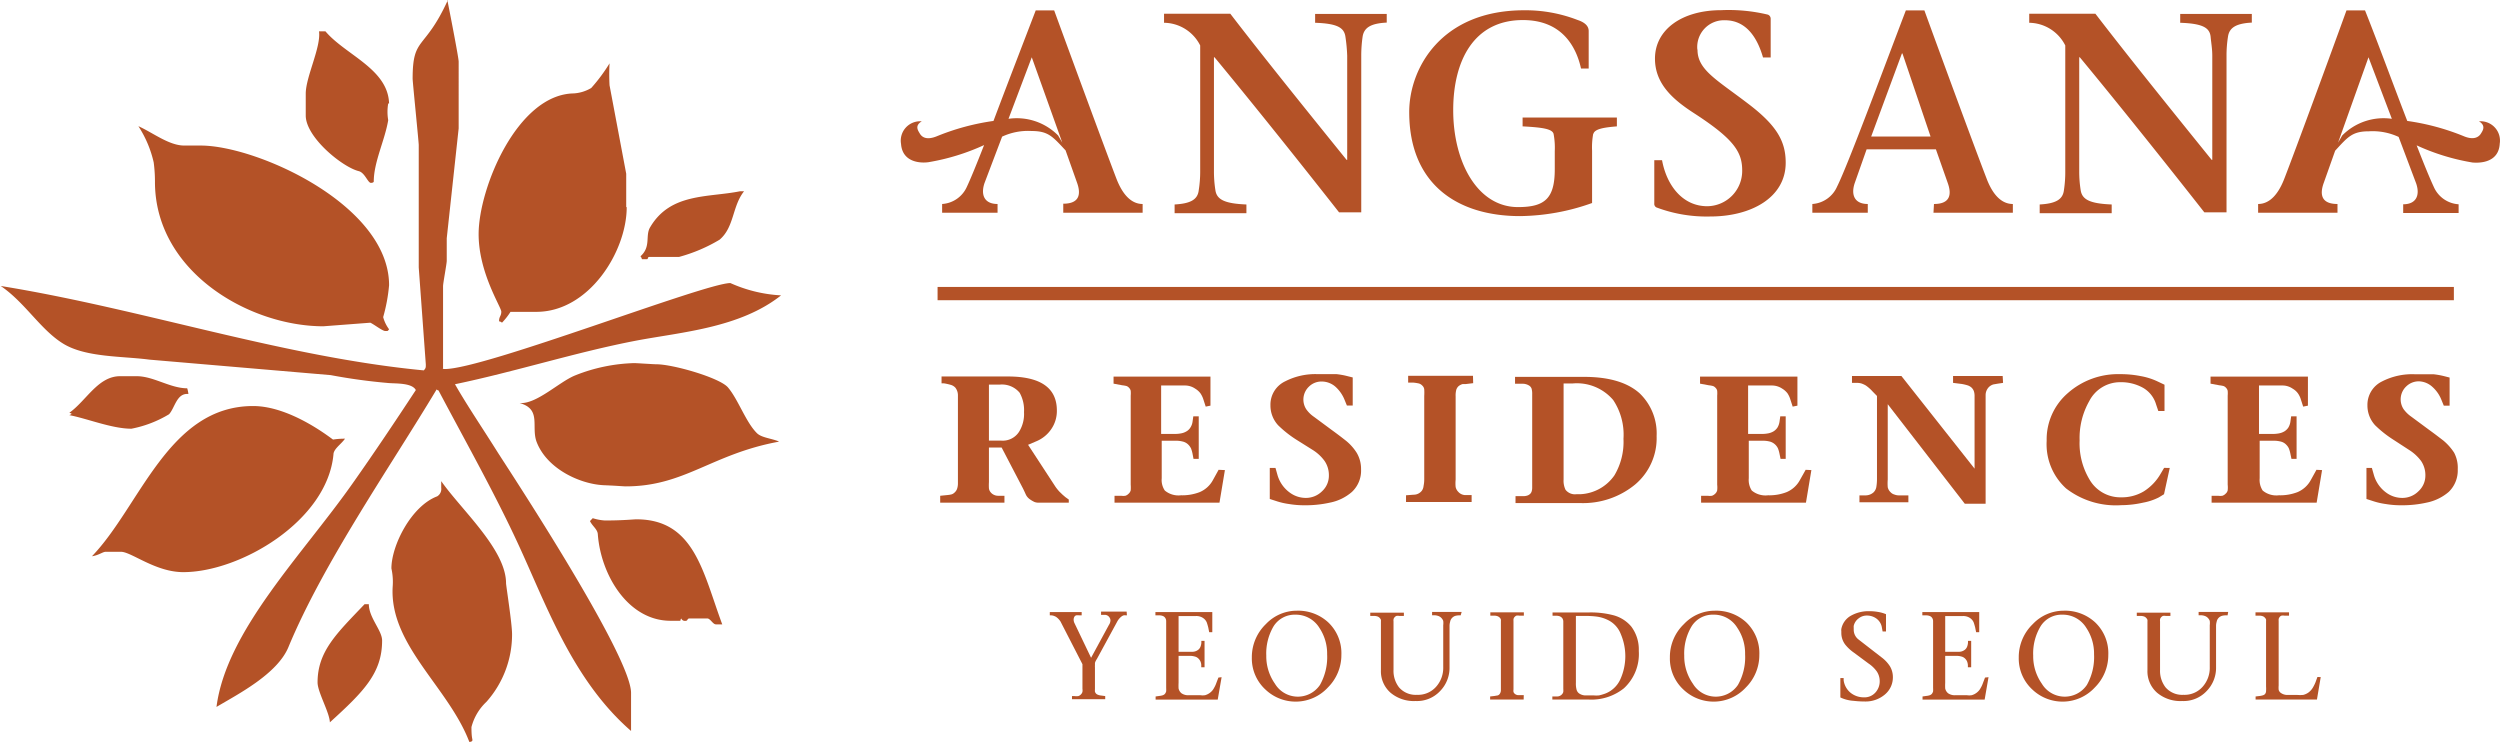
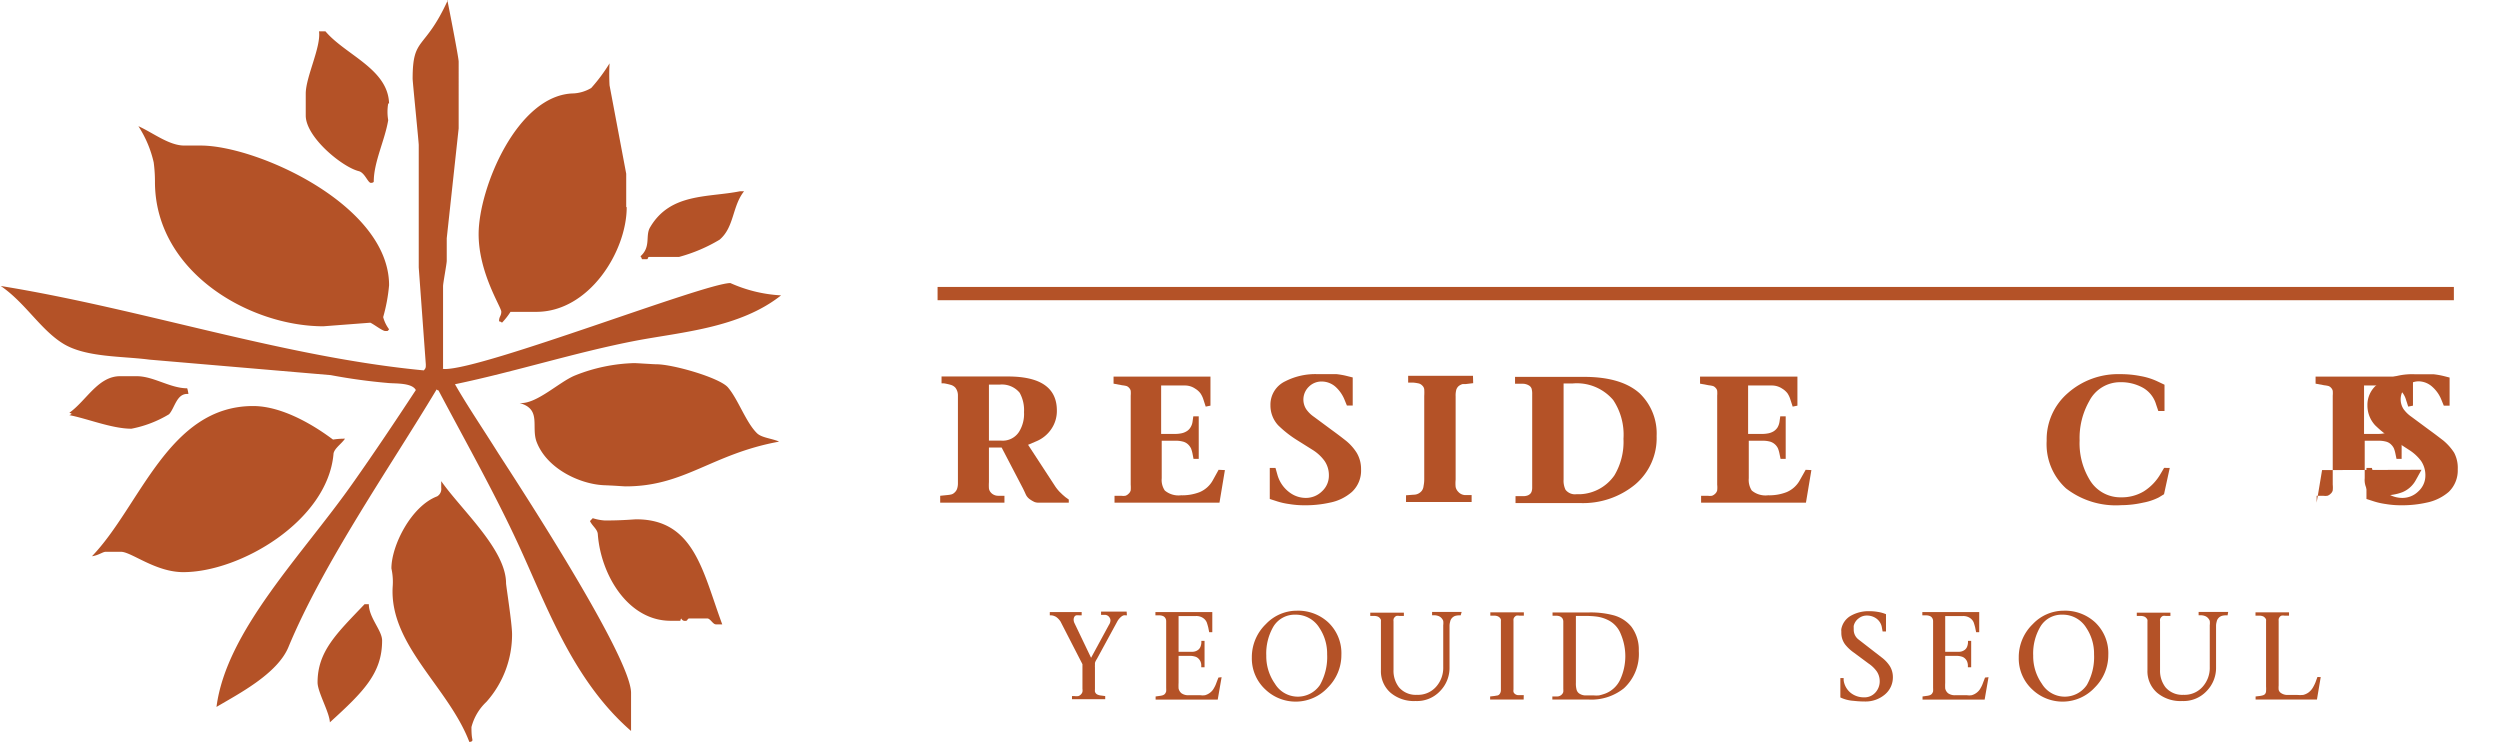
<svg xmlns="http://www.w3.org/2000/svg" width="200" height="59.33" viewBox="0 0 257.96 76.53">
  <path d="M91.54,81.65c.43,2.15,1.17,6,1.17,6.36V94.9l-1.23,11.34v2.32c0,.31-.38,2.31-.38,2.62v8.46s-.12.09.19.09c4.1,0,26.84-8.87,29.46-8.87a14.64,14.64,0,0,0,5.23,1.27c-4.26,3.37-10.26,3.78-15,4.68C104.8,118,98.57,120,92.33,121.3c1.23,2.16,2.88,4.59,4.39,7,.92,1.46,13.86,21.06,13.78,24.89v3.89c-5.68-4.93-8.42-12.13-11.1-18.08-2.57-5.75-5.7-11.26-8.77-17.06a.28.28,0,0,1-.19-.11c-4.74,7.92-11.68,17.88-15.29,26.58-1.15,2.81-5.29,4.91-7.43,6.19,1-7.82,8.81-15.64,14-23,2.22-3.14,4.49-6.53,6.57-9.7-.39-.74-2-.66-2.78-.72a59.55,59.55,0,0,1-6-.82l-18.73-1.6c-2.78-.37-6.56-.21-8.9-1.66s-3.92-4.24-6.43-5.94c14.6,2.36,29.15,7.33,43.66,8.71.22-.23.21-.31.21-.62l-.73-10V96.61c0-.31-.63-6.52-.63-6.83,0-4.45,1.21-2.81,3.64-8.13" transform="translate(-45.39 -81.65)" fill="#b45227" />
  <path d="M125.74,127.2c-.78-.32-1.76-.38-2.24-.84-1.16-1.14-1.94-3.49-3-4.73-.85-1-5.67-2.39-7.39-2.39-.31,0-2-.12-2.29-.12a17.62,17.62,0,0,0-6.09,1.27c-1.66.67-4,3-5.74,2.85,2.3.63,1.18,2.43,1.76,4,1.07,2.81,4.51,4.37,6.93,4.48,1.48.06,2,.12,2.28.12,6.07,0,8.84-3.33,15.78-4.61m-6.11-20.84c1.53-1.29,1.3-3.46,2.53-5h-.43c-3.28.66-7.17.15-9.26,3.71-.53.88.12,2-1,3a.57.57,0,0,1,.15.3h.55c.15-.14,0-.24.29-.24h3a16.52,16.52,0,0,0,4.2-1.79M110,103V99.58l-1.72-9.13a21,21,0,0,1,0-2.26,17.5,17.5,0,0,1-1.89,2.54,4,4,0,0,1-1.82.56c-5.81.11-9.8,9.79-9.8,14.52,0,4,2.34,7.53,2.34,8s-.24.49-.23,1a.52.52,0,0,1,.3.14,7,7,0,0,0,.88-1.12h2.67c5.45,0,9.32-6.25,9.32-10.79m-19.14,28.3V132a.88.88,0,0,1-.42.87c-2.66,1-4.72,5.06-4.72,7.44a6.43,6.43,0,0,1,.13,1.9c-.34,6,5.76,10.35,7.91,16,.16,0,.34-.06.32-.22s-.1-.33-.1-1.31a5.43,5.43,0,0,1,1.54-2.6,10.43,10.43,0,0,0,2.65-7c0-1.1-.62-5-.62-5.24,0-3.48-4.6-7.56-6.69-10.54m-6-16.89a17.59,17.59,0,0,0,.62-3.33c0-8.28-13.65-14.41-19.43-14.41h-1.7c-1.58,0-3.21-1.31-4.74-2a11.49,11.49,0,0,1,1.58,3.74,15,15,0,0,1,.13,2c0,9.29,9.74,14.91,17.38,14.91l4.85-.37c.48.24,1.25.86,1.55.86s.23,0,.38-.18a3.61,3.61,0,0,1-.62-1.3m.62-22c-.11-3.58-4.5-5-6.57-7.45H78.3c.22,1.64-1.37,4.7-1.37,6.44v2.25c0,2.25,3.79,5.33,5.47,5.74.63.16.94,1.21,1.25,1.21s.3-.15.3-.15c0-2,1.15-4.26,1.49-6.32a5,5,0,0,1,0-1.72M64.71,121.72c-1.77,0-3.48-1.25-5.23-1.25h-1.7c-2.29,0-3.48,2.52-5.25,3.78a.47.47,0,0,1,.25.11,2.05,2.05,0,0,1-.25.13c1.79.33,4.39,1.4,6.41,1.4a11.85,11.85,0,0,0,3.88-1.49c.6-.63.79-2.22,2-2.09a3.09,3.09,0,0,0-.12-.59m-9.83,17.33c.68-.09,1.11-.46,1.42-.46h1.57c1.07,0,3.56,2.1,6.43,2.1,5.88,0,14.85-5.28,15.5-12.14,0-.57.82-1.08,1.19-1.63a7.42,7.42,0,0,0-1.23.09c-.06,0-4.29-3.46-8.25-3.46-8.75,0-11.66,10.35-16.63,15.5M83,144c-2.86,3-4.85,4.85-4.85,8.07,0,1,1.23,3.08,1.27,4.12,3.49-3.17,5.39-5.08,5.39-8.44,0-1.05-1.36-2.34-1.37-3.75Zm23.55-8.88-.29.3c.25.53.78.84.81,1.37.32,4.25,3.16,8.93,7.52,8.92h1a.42.42,0,0,1,.09-.24.4.4,0,0,0,.42.25c.31,0,.14-.25.45-.25h1.82c.31,0,.58.62.89.61h.65c-2-5.38-2.87-10.84-8.86-10.84-.31,0-1.29.12-3.26.12a5.21,5.21,0,0,1-1.25-.24" transform="translate(-45.39 -81.65)" fill="#b45227" />
-   <path d="M303.33,96.5a2,2,0,0,0-2.14-2.33c.77.46.36,1,.21,1.25s-.6.78-1.79.28a24.28,24.28,0,0,0-5.82-1.57c-1.4-3.62-3-8-4.36-11.41h-1.91c-1.75,4.84-5.3,14.49-6.39,17.3-.59,1.56-1.47,2.68-2.73,2.68v.9h8.19v-.9c-1.62,0-1.88-.92-1.41-2.2l1.17-3.3c1.31-1.42,1.76-2,3.48-2a6.35,6.35,0,0,1,3.07.58l1.81,4.8c.42,1.23,0,2.15-1.34,2.15v.9h5.72v-.9a3,3,0,0,1-2.56-1.79c-.35-.74-1-2.3-1.77-4.29a22.63,22.63,0,0,0,5.76,1.77c.8.07,2.67,0,2.81-1.89M292.2,93.91a6,6,0,0,0-5.12,1.72l-.43.74,3.14-8.81ZM277.75,84v-.91h-7.39V84c2.29.08,3.05.49,3.14,1.46.05.56.17,1.21.17,1.94V98.15h-.06c-3.87-4.79-8.42-10.42-12-15.08h-6.83V84a4.23,4.23,0,0,1,3.72,2.34v13a12.33,12.33,0,0,1-.14,1.94c-.12,1-.91,1.38-2.5,1.47v.9h7.43v-.9c-2.26-.09-3.05-.51-3.2-1.47a12.24,12.24,0,0,1-.15-1.94V87.56H260c4.37,5.28,9.33,11.52,12.85,16h2.29V87.38a12.24,12.24,0,0,1,.15-1.94c.14-1,.94-1.38,2.49-1.46M244.9,103.6h8.19v-.9c-1.27,0-2.15-1.12-2.73-2.68-1.09-2.81-4.64-12.46-6.4-17.3h-1.91c-2.46,6.45-6,16-7.1,18.19a3,3,0,0,1-2.55,1.79v.9h5.72v-.9c-1.35,0-1.76-.92-1.35-2.15L238,97.06h7.15l1.21,3.44c.47,1.28.21,2.2-1.41,2.2Zm-.3-7.86h-6.13l3.17-8.57h.06Zm-24.07-9a2.76,2.76,0,0,1,2.85-3c2.32,0,3.4,2,3.93,3.84h.79v-4a.45.45,0,0,0-.29-.42,17.35,17.35,0,0,0-4.81-.46c-4.05,0-6.84,2-6.84,5,0,2.58,1.82,4.2,4,5.61,4.11,2.66,5,4,5,5.92a3.64,3.64,0,0,1-3.61,3.7c-2.49,0-4.17-2.08-4.66-4.75h-.8v4.46a.41.41,0,0,0,.21.41,14.68,14.68,0,0,0,5.57.94c4.2,0,7.78-1.94,7.78-5.55,0-2.23-.94-3.87-3.93-6.13-3.2-2.44-5.17-3.46-5.17-5.52m-10.75,8.69c.12-.53,1.11-.68,2.43-.79v-.91H202.5v.91c2.05.11,3.08.26,3.2.79a7.71,7.71,0,0,1,.12,1.76v1.87c0,3-1,3.91-3.79,3.91-4.19,0-6.69-4.64-6.69-10,0-5.13,2.14-9.3,7.19-9.3,4,0,5.49,2.7,6,5h.79V84.85c0-.47-.33-.87-1.15-1.14a14.88,14.88,0,0,0-5.51-1c-8.57,0-11.86,6-11.86,10.5,0,7.48,5,10.74,11.44,10.74a22.69,22.69,0,0,0,7.43-1.35v-5.4a7.71,7.71,0,0,1,.12-1.76M188.48,84v-.91h-7.39V84c2.28.08,3,.49,3.13,1.46a16.72,16.72,0,0,1,.18,1.94V98.15h-.06c-3.87-4.79-8.42-10.42-12-15.08h-6.84V84a4.23,4.23,0,0,1,3.73,2.34v13a12.24,12.24,0,0,1-.15,1.94c-.11,1-.9,1.38-2.49,1.47v.9H174v-.9c-2.26-.09-3.06-.51-3.2-1.47a12.24,12.24,0,0,1-.15-1.94V87.56h.06c4.37,5.28,9.33,11.52,12.85,16h2.29V87.38a13.67,13.67,0,0,1,.14-1.94c.15-1,.94-1.38,2.5-1.46M155.1,103.6h8.19v-.9c-1.26,0-2.14-1.12-2.73-2.68-1.08-2.81-4.63-12.46-6.4-17.3h-1.9c-1.32,3.45-3,7.79-4.36,11.41a24.28,24.28,0,0,0-5.82,1.57c-1.2.5-1.63,0-1.79-.28s-.56-.79.21-1.25a2,2,0,0,0-2.14,2.33c.14,1.91,2,2,2.81,1.89a22.63,22.63,0,0,0,5.76-1.77c-.78,2-1.42,3.55-1.77,4.29a3,3,0,0,1-2.56,1.79v.9h5.72v-.9c-1.35,0-1.76-.92-1.35-2.15l1.82-4.8a6.33,6.33,0,0,1,3.06-.58c1.73,0,2.18.61,3.49,2l1.17,3.3c.47,1.28.21,2.2-1.41,2.2ZM155,96.37l-.43-.74a6,6,0,0,0-5.12-1.72l2.4-6.35Z" transform="translate(-45.39 -81.65)" fill="#b45227" />
  <path d="M155.67,133.52h-3.11a1.08,1.08,0,0,1-.43-.07,2.9,2.9,0,0,1-.45-.26,1.26,1.26,0,0,1-.44-.5c-.12-.27-.22-.48-.3-.64l-2.2-4.22h-1.31v3.57a5.21,5.21,0,0,0,0,.65.77.77,0,0,0,.17.39.93.93,0,0,0,.34.27,1,1,0,0,0,.44.1h.65v.71H142.4v-.71l.79-.08a2.47,2.47,0,0,0,.4-.07.8.8,0,0,0,.32-.21.88.88,0,0,0,.24-.38,1.73,1.73,0,0,0,.08-.55v-9.05a1.29,1.29,0,0,0-.26-.81,1,1,0,0,0-.43-.28,5.54,5.54,0,0,0-.74-.17l-.26,0v-.71h6.85q5.06,0,5.05,3.53a3.29,3.29,0,0,1-.57,1.89,3.47,3.47,0,0,1-1.51,1.25l-.89.38,2.82,4.32a4.36,4.36,0,0,0,.42.52l.32.31.29.25.35.25Zm-4.62-9.34a3.67,3.67,0,0,0-.45-2,2.37,2.37,0,0,0-2.07-.84h-1.1v5.78h1.29a2,2,0,0,0,1.81-.9A3.47,3.47,0,0,0,151.05,124.18Z" transform="translate(-45.39 -81.65)" fill="#b45227" />
  <path d="M171.78,130.16l-.56,3.36H160.39v-.71l.69,0a1.55,1.55,0,0,0,.43,0,.78.78,0,0,0,.32-.2.72.72,0,0,0,.23-.36,3.85,3.85,0,0,0,0-.59v-9.18a2.91,2.91,0,0,0,0-.5.63.63,0,0,0-.16-.3.68.68,0,0,0-.26-.19,2.74,2.74,0,0,0-.44-.08l-.91-.17v-.73h10v3l-.49.1-.23-.71a2.46,2.46,0,0,0-.32-.67,1.89,1.89,0,0,0-.53-.47,1.86,1.86,0,0,0-1.05-.33h-2.47v5h1.4a3.45,3.45,0,0,0,.66-.06,1.63,1.63,0,0,0,.56-.21,1.15,1.15,0,0,0,.4-.39,1.48,1.48,0,0,0,.22-.59l.08-.57h.56V129h-.54l-.1-.53a3.31,3.31,0,0,0-.15-.53,1.51,1.51,0,0,0-.26-.38,1.2,1.2,0,0,0-.58-.34,2.83,2.83,0,0,0-.78-.09h-1.41V131a1.94,1.94,0,0,0,.32,1.27,2.2,2.2,0,0,0,1.67.49,5,5,0,0,0,1.91-.32,2.79,2.79,0,0,0,1.39-1.26l.58-1.05Z" transform="translate(-45.39 -81.65)" fill="#b45227" />
  <path d="M185.83,130.08a3,3,0,0,1-.94,2.33,4.86,4.86,0,0,1-2.24,1.1,11.55,11.55,0,0,1-2.66.28,9.42,9.42,0,0,1-1.6-.13,7.21,7.21,0,0,1-1.3-.3l-.68-.22v-3.2H177l.19.67a3.39,3.39,0,0,0,1.31,1.89,2.78,2.78,0,0,0,1.59.53,2.36,2.36,0,0,0,1.72-.69,2.17,2.17,0,0,0,.7-1.62,2.59,2.59,0,0,0-.45-1.51,4.37,4.37,0,0,0-1.22-1.13L179.12,127a11.41,11.41,0,0,1-1.85-1.47,3,3,0,0,1-.79-2.06A2.66,2.66,0,0,1,178,121a6.8,6.8,0,0,1,3.38-.74h.73q.77,0,1.2,0a8,8,0,0,1,1.1.2l.56.14v2.9h-.6l-.27-.66a3.65,3.65,0,0,0-.91-1.28,2.16,2.16,0,0,0-1.42-.54,1.83,1.83,0,0,0-1.33.54,1.84,1.84,0,0,0-.26,2.33,3.13,3.13,0,0,0,.8.78l1.77,1.31c.83.6,1.33,1,1.51,1.14a5.11,5.11,0,0,1,1.13,1.27A3.25,3.25,0,0,1,185.83,130.08Z" transform="translate(-45.39 -81.65)" fill="#b45227" />
  <path d="M197.4,121.19l-.75.09-.32,0a1.07,1.07,0,0,0-.46.24.89.89,0,0,0-.21.34,2.29,2.29,0,0,0-.07.69v8.6a3.89,3.89,0,0,0,0,.75,1,1,0,0,0,.27.5,1,1,0,0,0,.76.34l.62,0v.71h-6.77v-.69l.79-.06a1.06,1.06,0,0,0,.85-.42,1,1,0,0,0,.17-.48,3.35,3.35,0,0,0,.07-.71v-8.58a5.43,5.43,0,0,0,0-.68.62.62,0,0,0-.2-.39.78.78,0,0,0-.36-.22,4.43,4.43,0,0,0-.59-.09l-.51,0v-.7h6.69Z" transform="translate(-45.39 -81.65)" fill="#b45227" />
  <path d="M216.33,126.65a6.25,6.25,0,0,1-2.22,5,8.45,8.45,0,0,1-5.72,1.91h-6.62v-.71h.78a1.4,1.4,0,0,0,.43-.06.74.74,0,0,0,.34-.22.62.62,0,0,0,.12-.23,1.22,1.22,0,0,0,.05-.37v-9.64a2,2,0,0,0-.06-.57.66.66,0,0,0-.21-.29,1.25,1.25,0,0,0-.74-.22l-.76,0v-.71h7.12q3.84,0,5.73,1.69A5.73,5.73,0,0,1,216.33,126.65Zm-3.42.28a6.45,6.45,0,0,0-1.06-4,4.92,4.92,0,0,0-4.18-1.71h-.94v9.91a2.16,2.16,0,0,0,.2,1.06,1.23,1.23,0,0,0,1.12.46h.2l.19,0a4.54,4.54,0,0,0,3.53-1.94A6.75,6.75,0,0,0,212.91,126.93Z" transform="translate(-45.39 -81.65)" fill="#b45227" />
  <path d="M232.3,130.16l-.56,3.36H220.92v-.71l.68,0a1.59,1.59,0,0,0,.44,0,.85.85,0,0,0,.32-.2.69.69,0,0,0,.22-.36,2.88,2.88,0,0,0,0-.59v-9.18a2.91,2.91,0,0,0,0-.5.56.56,0,0,0-.16-.3.68.68,0,0,0-.26-.19,2.56,2.56,0,0,0-.43-.08l-.92-.17v-.73h10.05v3l-.49.1-.23-.71a2.46,2.46,0,0,0-.31-.67,2,2,0,0,0-.53-.47,1.91,1.91,0,0,0-1.05-.33h-2.48v5h1.4a3.55,3.55,0,0,0,.67-.06,1.71,1.71,0,0,0,.56-.21,1.35,1.35,0,0,0,.4-.39,1.64,1.64,0,0,0,.21-.59l.08-.57h.56V129h-.53l-.11-.53a3.31,3.31,0,0,0-.15-.53,1.31,1.31,0,0,0-.83-.72,2.91,2.91,0,0,0-.79-.09h-1.4V131a2,2,0,0,0,.31,1.27,2.21,2.21,0,0,0,1.68.49,4.92,4.92,0,0,0,1.9-.32,2.79,2.79,0,0,0,1.39-1.26l.59-1.05Z" transform="translate(-45.39 -81.65)" fill="#b45227" />
-   <path d="M252.08,121.16l-.54.08-.46.08a1.11,1.11,0,0,0-.45.26,1.19,1.19,0,0,0-.35.85v11.2h-2.15l-7.95-10.27v7.77a5.09,5.09,0,0,0,0,.8,1,1,0,0,0,.28.5.86.86,0,0,0,.4.25,1.29,1.29,0,0,0,.45.09l1,0v.71h-5.05v-.71l.62,0a1.24,1.24,0,0,0,.82-.3,1,1,0,0,0,.3-.55,5.05,5.05,0,0,0,.07-.86v-8.55l-.47-.48a4,4,0,0,0-.68-.6,2.5,2.5,0,0,0-.46-.21,1.65,1.65,0,0,0-.48-.06h-.49l0-.71h5.1l7.55,9.56v-7.52a1.61,1.61,0,0,0-.07-.47,1,1,0,0,0-.24-.37,1.12,1.12,0,0,0-.46-.25,4.59,4.59,0,0,0-.57-.13l-.88-.11v-.71h5.12Z" transform="translate(-45.39 -81.65)" fill="#b45227" />
  <path d="M269.28,129.94l-.59,2.71-.54.33a6,6,0,0,1-1.62.54,10.44,10.44,0,0,1-2.25.26,8.39,8.39,0,0,1-5.7-1.73,6.17,6.17,0,0,1-2-4.91,6.31,6.31,0,0,1,2.19-4.93,7.82,7.82,0,0,1,5.39-1.95,10.53,10.53,0,0,1,2.12.2A6.82,6.82,0,0,1,268,121l.74.35v2.71h-.64l-.23-.68a2.92,2.92,0,0,0-1.36-1.72,4.67,4.67,0,0,0-2.35-.57,3.58,3.58,0,0,0-3.18,1.94,7.71,7.71,0,0,0-1,4.07,7.26,7.26,0,0,0,1,4,3.68,3.68,0,0,0,3.27,1.87,4.42,4.42,0,0,0,2.36-.62,5.21,5.21,0,0,0,1.74-1.83l.35-.59Z" transform="translate(-45.39 -81.65)" fill="#b45227" />
-   <path d="M285,130.16l-.56,3.36H273.6v-.71l.68,0a1.51,1.51,0,0,0,.43,0,.78.78,0,0,0,.32-.2.66.66,0,0,0,.23-.36,2.88,2.88,0,0,0,0-.59v-9.18a2.91,2.91,0,0,0,0-.5.63.63,0,0,0-.16-.3.68.68,0,0,0-.26-.19,2.74,2.74,0,0,0-.44-.08l-.91-.17v-.73h10.05v3l-.49.1-.23-.71a2.2,2.2,0,0,0-.32-.67,1.76,1.76,0,0,0-.53-.47,1.85,1.85,0,0,0-1-.33h-2.48v5h1.4a3.55,3.55,0,0,0,.67-.06,1.71,1.71,0,0,0,.56-.21,1.35,1.35,0,0,0,.4-.39,1.64,1.64,0,0,0,.21-.59l.08-.57h.56V129h-.53l-.11-.53a3.31,3.31,0,0,0-.15-.53,1.29,1.29,0,0,0-.26-.38,1.13,1.13,0,0,0-.57-.34,2.91,2.91,0,0,0-.79-.09h-1.4V131a2,2,0,0,0,.31,1.27,2.2,2.2,0,0,0,1.67.49,5,5,0,0,0,1.91-.32,2.79,2.79,0,0,0,1.39-1.26l.58-1.05Z" transform="translate(-45.39 -81.65)" fill="#b45227" />
+   <path d="M285,130.16l-.56,3.36v-.71l.68,0a1.51,1.51,0,0,0,.43,0,.78.78,0,0,0,.32-.2.66.66,0,0,0,.23-.36,2.88,2.88,0,0,0,0-.59v-9.18a2.91,2.91,0,0,0,0-.5.63.63,0,0,0-.16-.3.68.68,0,0,0-.26-.19,2.74,2.74,0,0,0-.44-.08l-.91-.17v-.73h10.05v3l-.49.1-.23-.71a2.2,2.2,0,0,0-.32-.67,1.76,1.76,0,0,0-.53-.47,1.85,1.85,0,0,0-1-.33h-2.48v5h1.4a3.55,3.55,0,0,0,.67-.06,1.71,1.71,0,0,0,.56-.21,1.35,1.35,0,0,0,.4-.39,1.64,1.64,0,0,0,.21-.59l.08-.57h.56V129h-.53l-.11-.53a3.31,3.31,0,0,0-.15-.53,1.29,1.29,0,0,0-.26-.38,1.13,1.13,0,0,0-.57-.34,2.91,2.91,0,0,0-.79-.09h-1.4V131a2,2,0,0,0,.31,1.27,2.2,2.2,0,0,0,1.67.49,5,5,0,0,0,1.91-.32,2.79,2.79,0,0,0,1.39-1.26l.58-1.05Z" transform="translate(-45.39 -81.65)" fill="#b45227" />
  <path d="M299,130.08a3.07,3.07,0,0,1-.93,2.33,5,5,0,0,1-2.25,1.1,11.55,11.55,0,0,1-2.66.28,9.42,9.42,0,0,1-1.6-.13,7.21,7.21,0,0,1-1.3-.3l-.68-.22v-3.2h.56l.19.67a3.39,3.39,0,0,0,1.31,1.89,2.78,2.78,0,0,0,1.59.53,2.34,2.34,0,0,0,1.72-.69,2.18,2.18,0,0,0,.71-1.62,2.59,2.59,0,0,0-.45-1.51,4.58,4.58,0,0,0-1.23-1.13L292.32,127a11.41,11.41,0,0,1-1.85-1.47,3,3,0,0,1-.79-2.06,2.68,2.68,0,0,1,1.51-2.46,6.8,6.8,0,0,1,3.38-.74h.73q.76,0,1.2,0a8.32,8.32,0,0,1,1.11.2l.55.14v2.9h-.6l-.27-.66a3.52,3.52,0,0,0-.91-1.28A2.16,2.16,0,0,0,295,121a1.85,1.85,0,0,0-1.33.54,1.84,1.84,0,0,0-.26,2.33,3.3,3.3,0,0,0,.8.78l1.77,1.31c.83.6,1.33,1,1.52,1.14a5.55,5.55,0,0,1,1.13,1.27A3.34,3.34,0,0,1,299,130.08Z" transform="translate(-45.39 -81.65)" fill="#b45227" />
  <polyline points="96.74 30.98 253.21 30.98 253.21 29.61 96.74 29.61" fill="#b45227" />
  <path d="M161.67,145.15h-.12a.72.72,0,0,0-.22,0,.71.71,0,0,0-.21.11,1.65,1.65,0,0,0-.45.53l-2.1,3.86a1.19,1.19,0,0,0-.09.15,1,1,0,0,0-.11.27c0,.09,0,.17,0,.23a1.63,1.63,0,0,0,0,.24v2.21a1.91,1.91,0,0,0,0,.28.62.62,0,0,0,.11.19.57.57,0,0,0,.21.13,1.12,1.12,0,0,0,.29.07l.45.06v.32H156v-.32h.25a1.53,1.53,0,0,0,.41,0,.66.66,0,0,0,.29-.2.56.56,0,0,0,.13-.24,1,1,0,0,0,0-.31v-2.54l-2.2-4.28a1.07,1.07,0,0,0-.17-.27,1.7,1.7,0,0,0-.27-.27.87.87,0,0,0-.27-.15.92.92,0,0,0-.31-.07h-.15v-.34H157v.34h-.26a1,1,0,0,0-.31,0,.33.33,0,0,0-.19.16.61.61,0,0,0-.07.28.9.9,0,0,0,.11.41l1.69,3.53,1.84-3.39a.88.88,0,0,0,.16-.47.5.5,0,0,0-.08-.27.57.57,0,0,0-.55-.3H159v-.34h2.64Z" transform="translate(-45.39 -81.65)" fill="#b45227" />
  <path d="M171.44,151.53l-.4,2.31h-6.41v-.32l.43-.06a1.42,1.42,0,0,0,.32-.07.51.51,0,0,0,.22-.15.72.72,0,0,0,.12-.25,2.82,2.82,0,0,0,0-.34v-6.89a.6.6,0,0,0-.1-.35.52.52,0,0,0-.26-.2,1,1,0,0,0-.36-.06h-.39v-.34h5.87v2.08h-.32l-.1-.5c-.06-.23-.11-.39-.14-.48a1,1,0,0,0-.28-.4,1.14,1.14,0,0,0-.38-.22,1.27,1.27,0,0,0-.46-.07H167v3.69h1.41a1,1,0,0,0,.62-.21.77.77,0,0,0,.22-.29,1.45,1.45,0,0,0,.1-.41l0-.22h.33v2.73h-.34l0-.24a1,1,0,0,0-.09-.38,1,1,0,0,0-.2-.28.8.8,0,0,0-.37-.21,1.82,1.82,0,0,0-.56-.07H167v2.78a5.66,5.66,0,0,0,0,.59.88.88,0,0,0,.3.49,1.19,1.19,0,0,0,.76.2h1.18a1.67,1.67,0,0,0,.49,0,1.47,1.47,0,0,0,.45-.21,1.43,1.43,0,0,0,.48-.54,2.8,2.8,0,0,0,.24-.52l.21-.55Z" transform="translate(-45.39 -81.65)" fill="#b45227" />
  <path d="M183.8,149.23a4.72,4.72,0,0,1-1.4,3.37,4.52,4.52,0,0,1-6.41.23,4.36,4.36,0,0,1-1.43-3.34,4.73,4.73,0,0,1,1.45-3.44,4.39,4.39,0,0,1,3.18-1.38,4.57,4.57,0,0,1,3.26,1.21A4.38,4.38,0,0,1,183.8,149.23Zm-1.47-.06a4.79,4.79,0,0,0-.8-2.73,2.85,2.85,0,0,0-2.47-1.36,2.57,2.57,0,0,0-2.27,1.22,5.52,5.52,0,0,0-.74,3,4.93,4.93,0,0,0,.89,2.9,2.76,2.76,0,0,0,4.65.13A5.86,5.86,0,0,0,182.33,149.17Z" transform="translate(-45.39 -81.65)" fill="#b45227" />
  <path d="M196.11,145.15H196a1.53,1.53,0,0,0-.47.06.82.82,0,0,0-.34.24.75.75,0,0,0-.17.37,1.54,1.54,0,0,0-.06.38v4.31a3.42,3.42,0,0,1-1,2.48,3.26,3.26,0,0,1-2.5,1,3.73,3.73,0,0,1-2.58-.85,2.94,2.94,0,0,1-1-2.33v-5a1.11,1.11,0,0,0,0-.19.43.43,0,0,0-.09-.16.54.54,0,0,0-.25-.19,1.06,1.06,0,0,0-.37-.06l-.39,0v-.34h3.47v.34l-.47,0a.87.87,0,0,0-.31,0,.56.56,0,0,0-.22.19.36.36,0,0,0-.07.17.71.71,0,0,0,0,.2v5a2.79,2.79,0,0,0,.56,1.8,2.26,2.26,0,0,0,1.85.78,2.49,2.49,0,0,0,2-.85,2.92,2.92,0,0,0,.72-2v-4.33a1.87,1.87,0,0,0,0-.45.89.89,0,0,0-.21-.32.8.8,0,0,0-.34-.2,1.25,1.25,0,0,0-.42-.06h-.18v-.34h3.05Z" transform="translate(-45.39 -81.65)" fill="#b45227" />
  <path d="M202.61,153.84h-3.46v-.32l.44-.05.35-.06a.4.4,0,0,0,.21-.17.66.66,0,0,0,.11-.4v-7.06a1.11,1.11,0,0,0,0-.19.4.4,0,0,0-.08-.16.63.63,0,0,0-.26-.19,1.06,1.06,0,0,0-.37-.06l-.38,0v-.34h3.46v.34l-.47,0a.91.91,0,0,0-.31,0,.64.64,0,0,0-.22.19.51.51,0,0,0-.07.17,1.5,1.5,0,0,0,0,.2v7.06a.88.88,0,0,0,0,.26.52.52,0,0,0,.15.2.59.59,0,0,0,.29.12l.37,0,.25,0Z" transform="translate(-45.39 -81.65)" fill="#b45227" />
  <path d="M214.49,148.82a4.8,4.8,0,0,1-1.54,3.86,5.35,5.35,0,0,1-3.58,1.16h-3.8v-.32l.47,0a.67.67,0,0,0,.53-.23.57.57,0,0,0,.13-.24,2.68,2.68,0,0,0,0-.34v-6.92a.62.62,0,0,0-.1-.34.63.63,0,0,0-.26-.2,1.06,1.06,0,0,0-.37-.06h-.38v-.34h3.77a9.19,9.19,0,0,1,2.44.27,3.62,3.62,0,0,1,1.91,1.18A3.94,3.94,0,0,1,214.49,148.82Zm-3.25-3.22a3.69,3.69,0,0,0-1.07-.32,9.11,9.11,0,0,0-1.3-.07H208v6.89a2.48,2.48,0,0,0,.07.72.71.71,0,0,0,.24.37,1.18,1.18,0,0,0,.77.22h.76a3,3,0,0,0,.55,0,5.72,5.72,0,0,0,.59-.17,2.81,2.81,0,0,0,1.6-1.48,5.79,5.79,0,0,0,.06-4.66A2.68,2.68,0,0,0,211.24,145.6Z" transform="translate(-45.39 -81.65)" fill="#b45227" />
-   <path d="M226.93,149.23a4.72,4.72,0,0,1-1.4,3.37,4.52,4.52,0,0,1-6.41.23,4.35,4.35,0,0,1-1.42-3.34,4.69,4.69,0,0,1,1.45-3.44,4.36,4.36,0,0,1,3.17-1.38,4.58,4.58,0,0,1,3.27,1.21A4.41,4.41,0,0,1,226.93,149.23Zm-1.47-.06a4.71,4.71,0,0,0-.8-2.73,2.82,2.82,0,0,0-2.46-1.36,2.56,2.56,0,0,0-2.27,1.22,5.44,5.44,0,0,0-.75,3,4.93,4.93,0,0,0,.89,2.9,2.76,2.76,0,0,0,4.65.13A5.77,5.77,0,0,0,225.46,149.17Z" transform="translate(-45.39 -81.65)" fill="#b45227" />
  <path d="M240.71,151.51a2.3,2.3,0,0,1-.84,1.82,3.08,3.08,0,0,1-2,.71,10.45,10.45,0,0,1-1.22-.07,3.72,3.72,0,0,1-1.36-.35v-2h.34l0,.23a2,2,0,0,0,.73,1.3,2.17,2.17,0,0,0,1.36.46,1.5,1.5,0,0,0,1.19-.5,1.7,1.7,0,0,0,.44-1.2,1.78,1.78,0,0,0-.32-1,3.34,3.34,0,0,0-.83-.79L236.69,149a4.25,4.25,0,0,1-.91-.85,2,2,0,0,1-.39-1.18v-.17a1,1,0,0,1,0-.24,2,2,0,0,1,1-1.38,3.7,3.7,0,0,1,1.89-.46,5.07,5.07,0,0,1,.86.07,3.58,3.58,0,0,1,.86.24v1.78h-.35l-.07-.38a1.42,1.42,0,0,0-.53-.92,1.64,1.64,0,0,0-1-.34,1.34,1.34,0,0,0-.87.29,1.32,1.32,0,0,0-.51.77,1.09,1.09,0,0,0,0,.22,1.24,1.24,0,0,0,0,.15,1.27,1.27,0,0,0,.52,1.06l2.36,1.83a3.49,3.49,0,0,1,.86.92A2.16,2.16,0,0,1,240.71,151.51Z" transform="translate(-45.39 -81.65)" fill="#b45227" />
  <path d="M250.58,151.53l-.4,2.31h-6.41v-.32l.43-.06a1.42,1.42,0,0,0,.32-.07.51.51,0,0,0,.22-.15.72.72,0,0,0,.12-.25,2.82,2.82,0,0,0,0-.34v-6.89a.6.6,0,0,0-.1-.35.52.52,0,0,0-.26-.2,1,1,0,0,0-.36-.06h-.39v-.34h5.87v2.08h-.32l-.1-.5c-.06-.23-.11-.39-.14-.48a1,1,0,0,0-.28-.4,1.14,1.14,0,0,0-.38-.22,1.31,1.31,0,0,0-.46-.07h-1.83v3.69h1.41a1,1,0,0,0,.62-.21.77.77,0,0,0,.22-.29,1.45,1.45,0,0,0,.1-.41l0-.22h.33v2.73h-.34l0-.24a1.25,1.25,0,0,0-.09-.38,1,1,0,0,0-.2-.28.8.8,0,0,0-.37-.21,1.82,1.82,0,0,0-.56-.07h-1.12v2.78a5.66,5.66,0,0,0,0,.59.88.88,0,0,0,.3.49,1.19,1.19,0,0,0,.76.2h1.18a1.67,1.67,0,0,0,.49,0,1.47,1.47,0,0,0,.45-.21,1.43,1.43,0,0,0,.48-.54,2.8,2.8,0,0,0,.24-.52l.21-.55Z" transform="translate(-45.39 -81.65)" fill="#b45227" />
  <path d="M262.94,149.23a4.72,4.72,0,0,1-1.4,3.37,4.52,4.52,0,0,1-6.41.23,4.36,4.36,0,0,1-1.43-3.34,4.73,4.73,0,0,1,1.45-3.44,4.39,4.39,0,0,1,3.18-1.38,4.57,4.57,0,0,1,3.26,1.21A4.38,4.38,0,0,1,262.94,149.23Zm-1.47-.06a4.79,4.79,0,0,0-.8-2.73,2.84,2.84,0,0,0-2.47-1.36,2.55,2.55,0,0,0-2.26,1.22,5.44,5.44,0,0,0-.75,3,4.93,4.93,0,0,0,.89,2.9,2.76,2.76,0,0,0,4.65.13A5.86,5.86,0,0,0,261.47,149.17Z" transform="translate(-45.39 -81.65)" fill="#b45227" />
  <path d="M275.25,145.15h-.15a1.53,1.53,0,0,0-.47.06.82.82,0,0,0-.34.24.75.75,0,0,0-.17.37,1.54,1.54,0,0,0-.06.38v4.31a3.42,3.42,0,0,1-1,2.48,3.26,3.26,0,0,1-2.5,1,3.73,3.73,0,0,1-2.58-.85,2.94,2.94,0,0,1-1-2.33v-5a1.11,1.11,0,0,0,0-.19.43.43,0,0,0-.09-.16.6.6,0,0,0-.25-.19,1.06,1.06,0,0,0-.37-.06l-.39,0v-.34h3.47v.34l-.47,0a.87.87,0,0,0-.31,0,.56.56,0,0,0-.22.19.36.36,0,0,0-.07.17.71.71,0,0,0,0,.2v5a2.79,2.79,0,0,0,.56,1.8,2.26,2.26,0,0,0,1.85.78,2.49,2.49,0,0,0,2-.85,2.92,2.92,0,0,0,.72-2v-4.33a1.87,1.87,0,0,0,0-.45.89.89,0,0,0-.21-.32.8.8,0,0,0-.34-.2,1.25,1.25,0,0,0-.42-.06h-.18v-.34h3.05Z" transform="translate(-45.39 -81.65)" fill="#b45227" />
  <path d="M284.86,151.52l-.39,2.32h-6.33v-.32l.43-.05a1.73,1.73,0,0,0,.32-.07.45.45,0,0,0,.22-.13.49.49,0,0,0,.11-.31,3.59,3.59,0,0,0,0-.47v-6.71a1.11,1.11,0,0,0,0-.19.33.33,0,0,0-.09-.16.54.54,0,0,0-.25-.19,1.06,1.06,0,0,0-.37-.06l-.38,0v-.34h3.46v.34l-.47,0a1,1,0,0,0-.31,0,.41.41,0,0,0-.2.16.5.5,0,0,0-.09.2,1.5,1.5,0,0,0,0,.2v6.64a2.49,2.49,0,0,0,0,.45.58.58,0,0,0,.18.29,1.15,1.15,0,0,0,.81.24h.9a3.69,3.69,0,0,0,.64,0,1.57,1.57,0,0,0,.52-.23,1.73,1.73,0,0,0,.5-.56,4,4,0,0,0,.25-.51l.2-.55Z" transform="translate(-45.39 -81.65)" fill="#b45227" />
</svg>